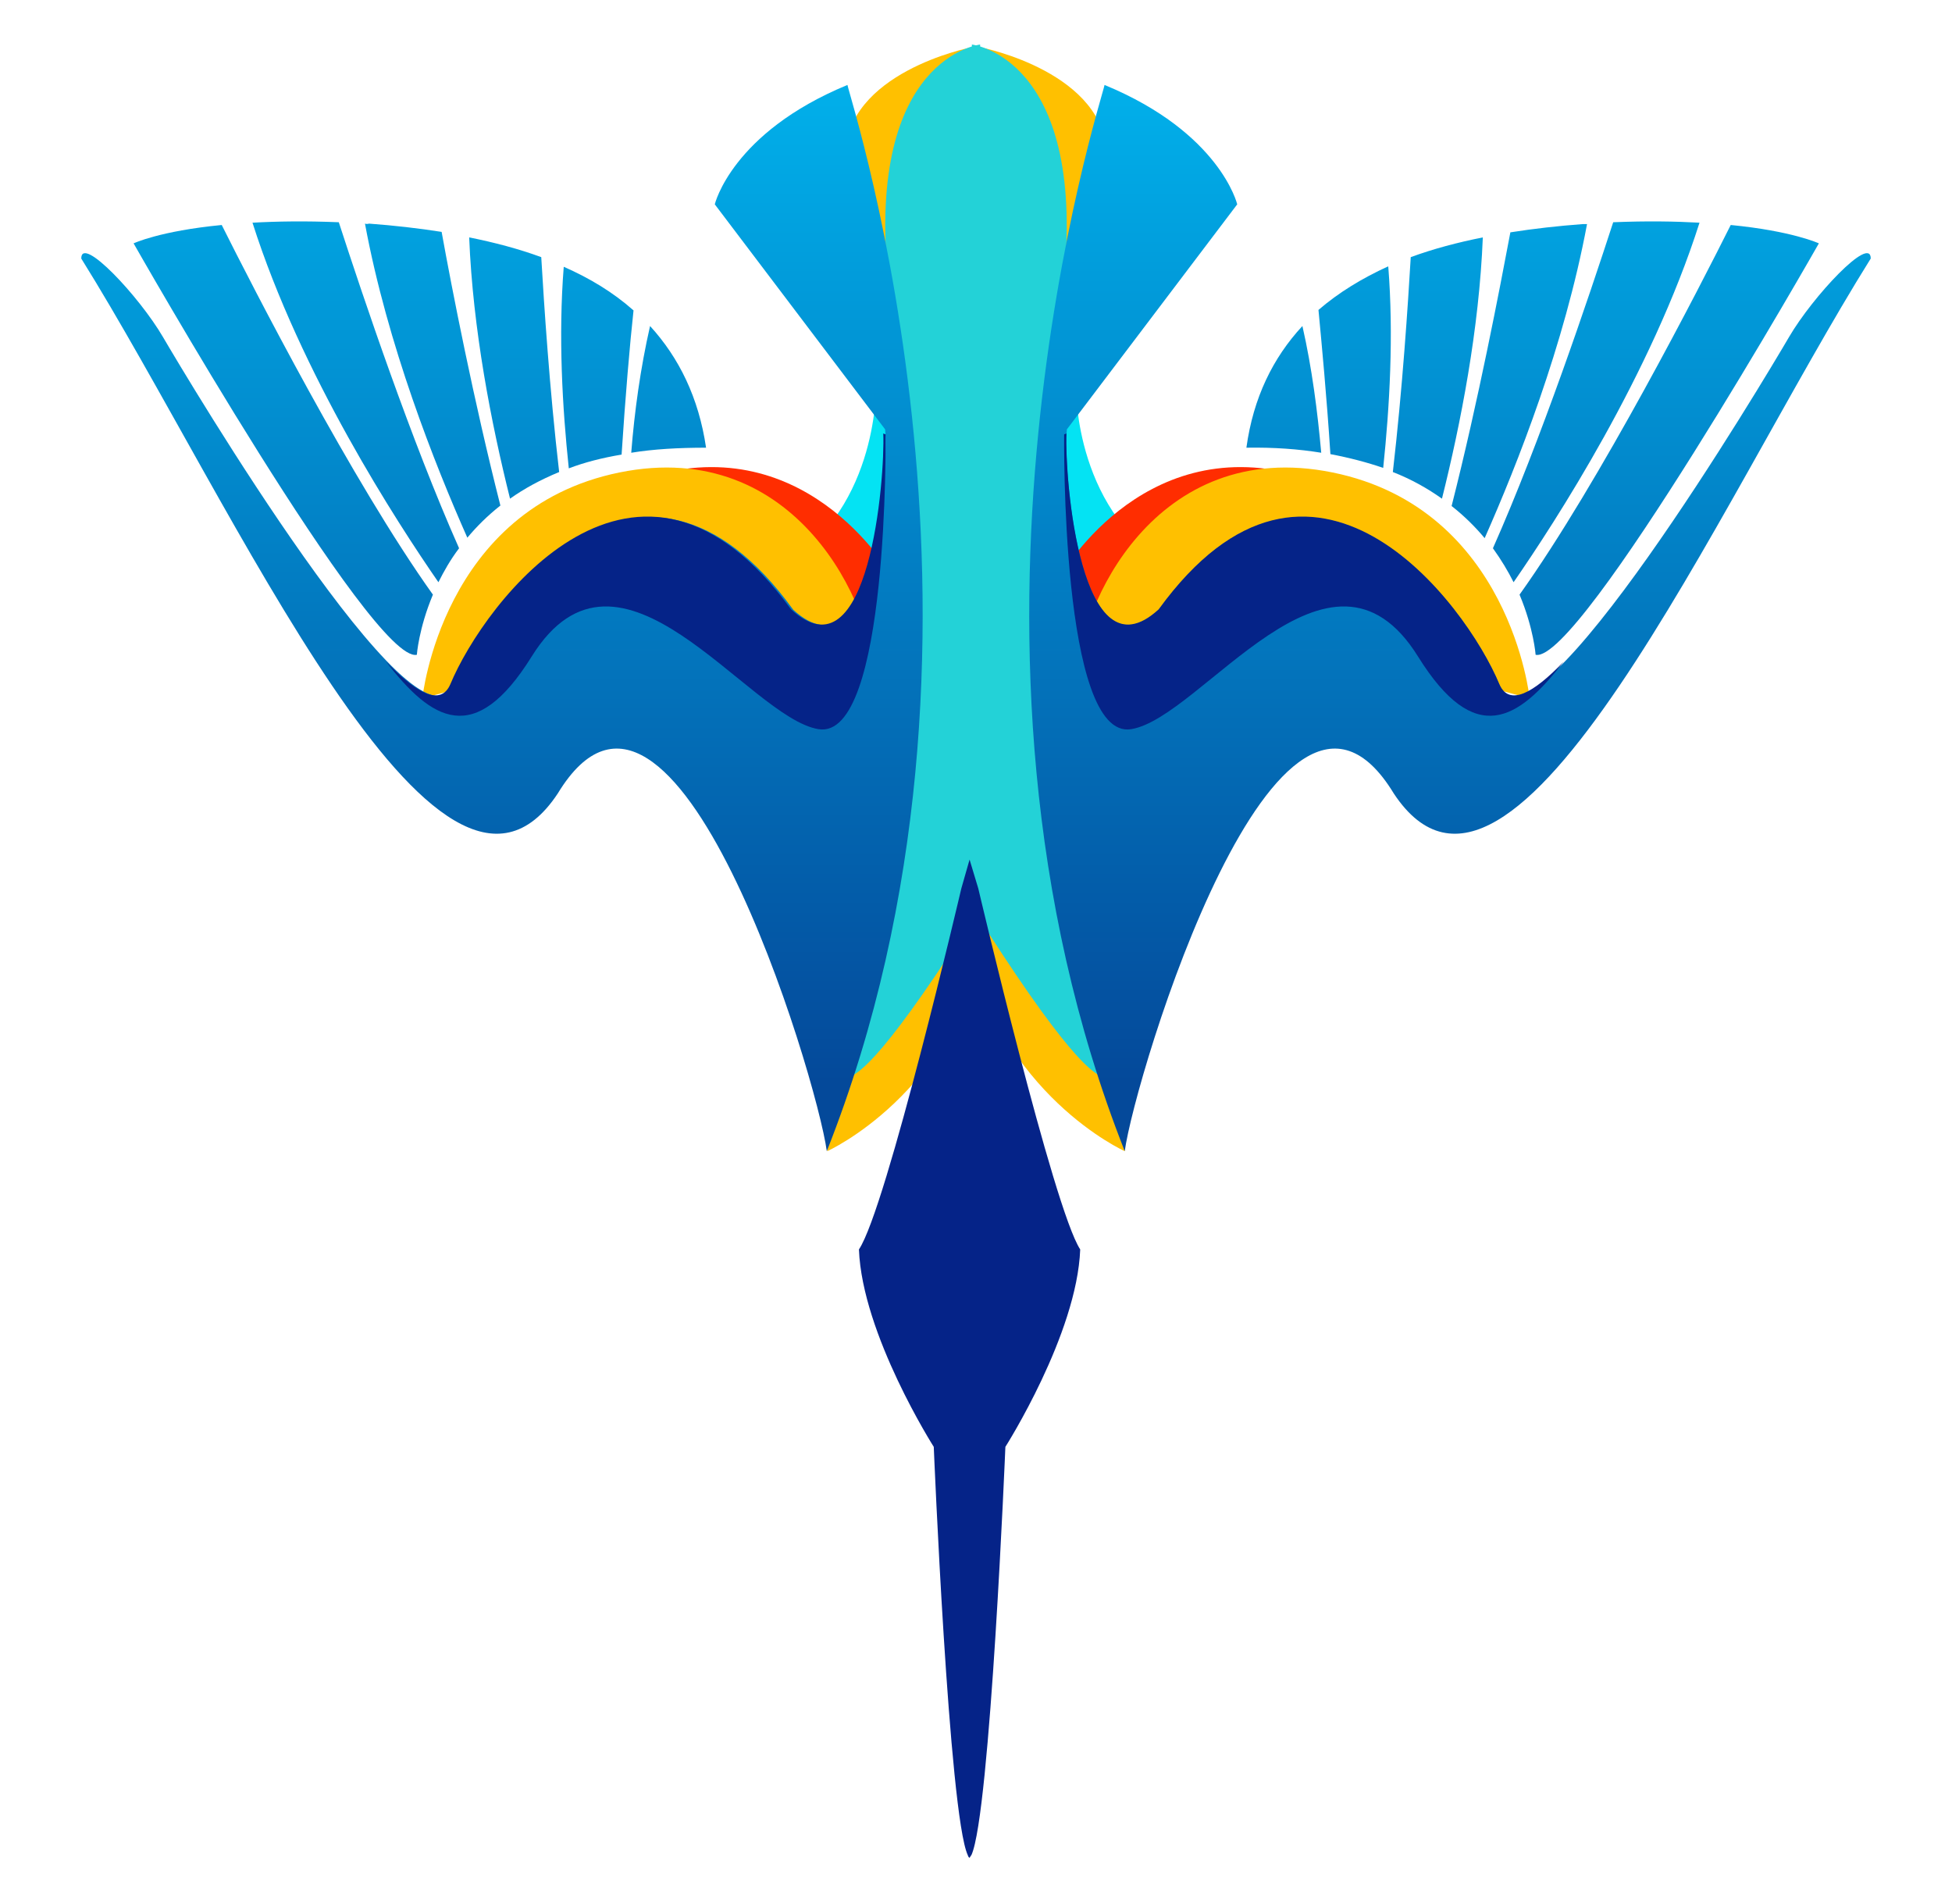
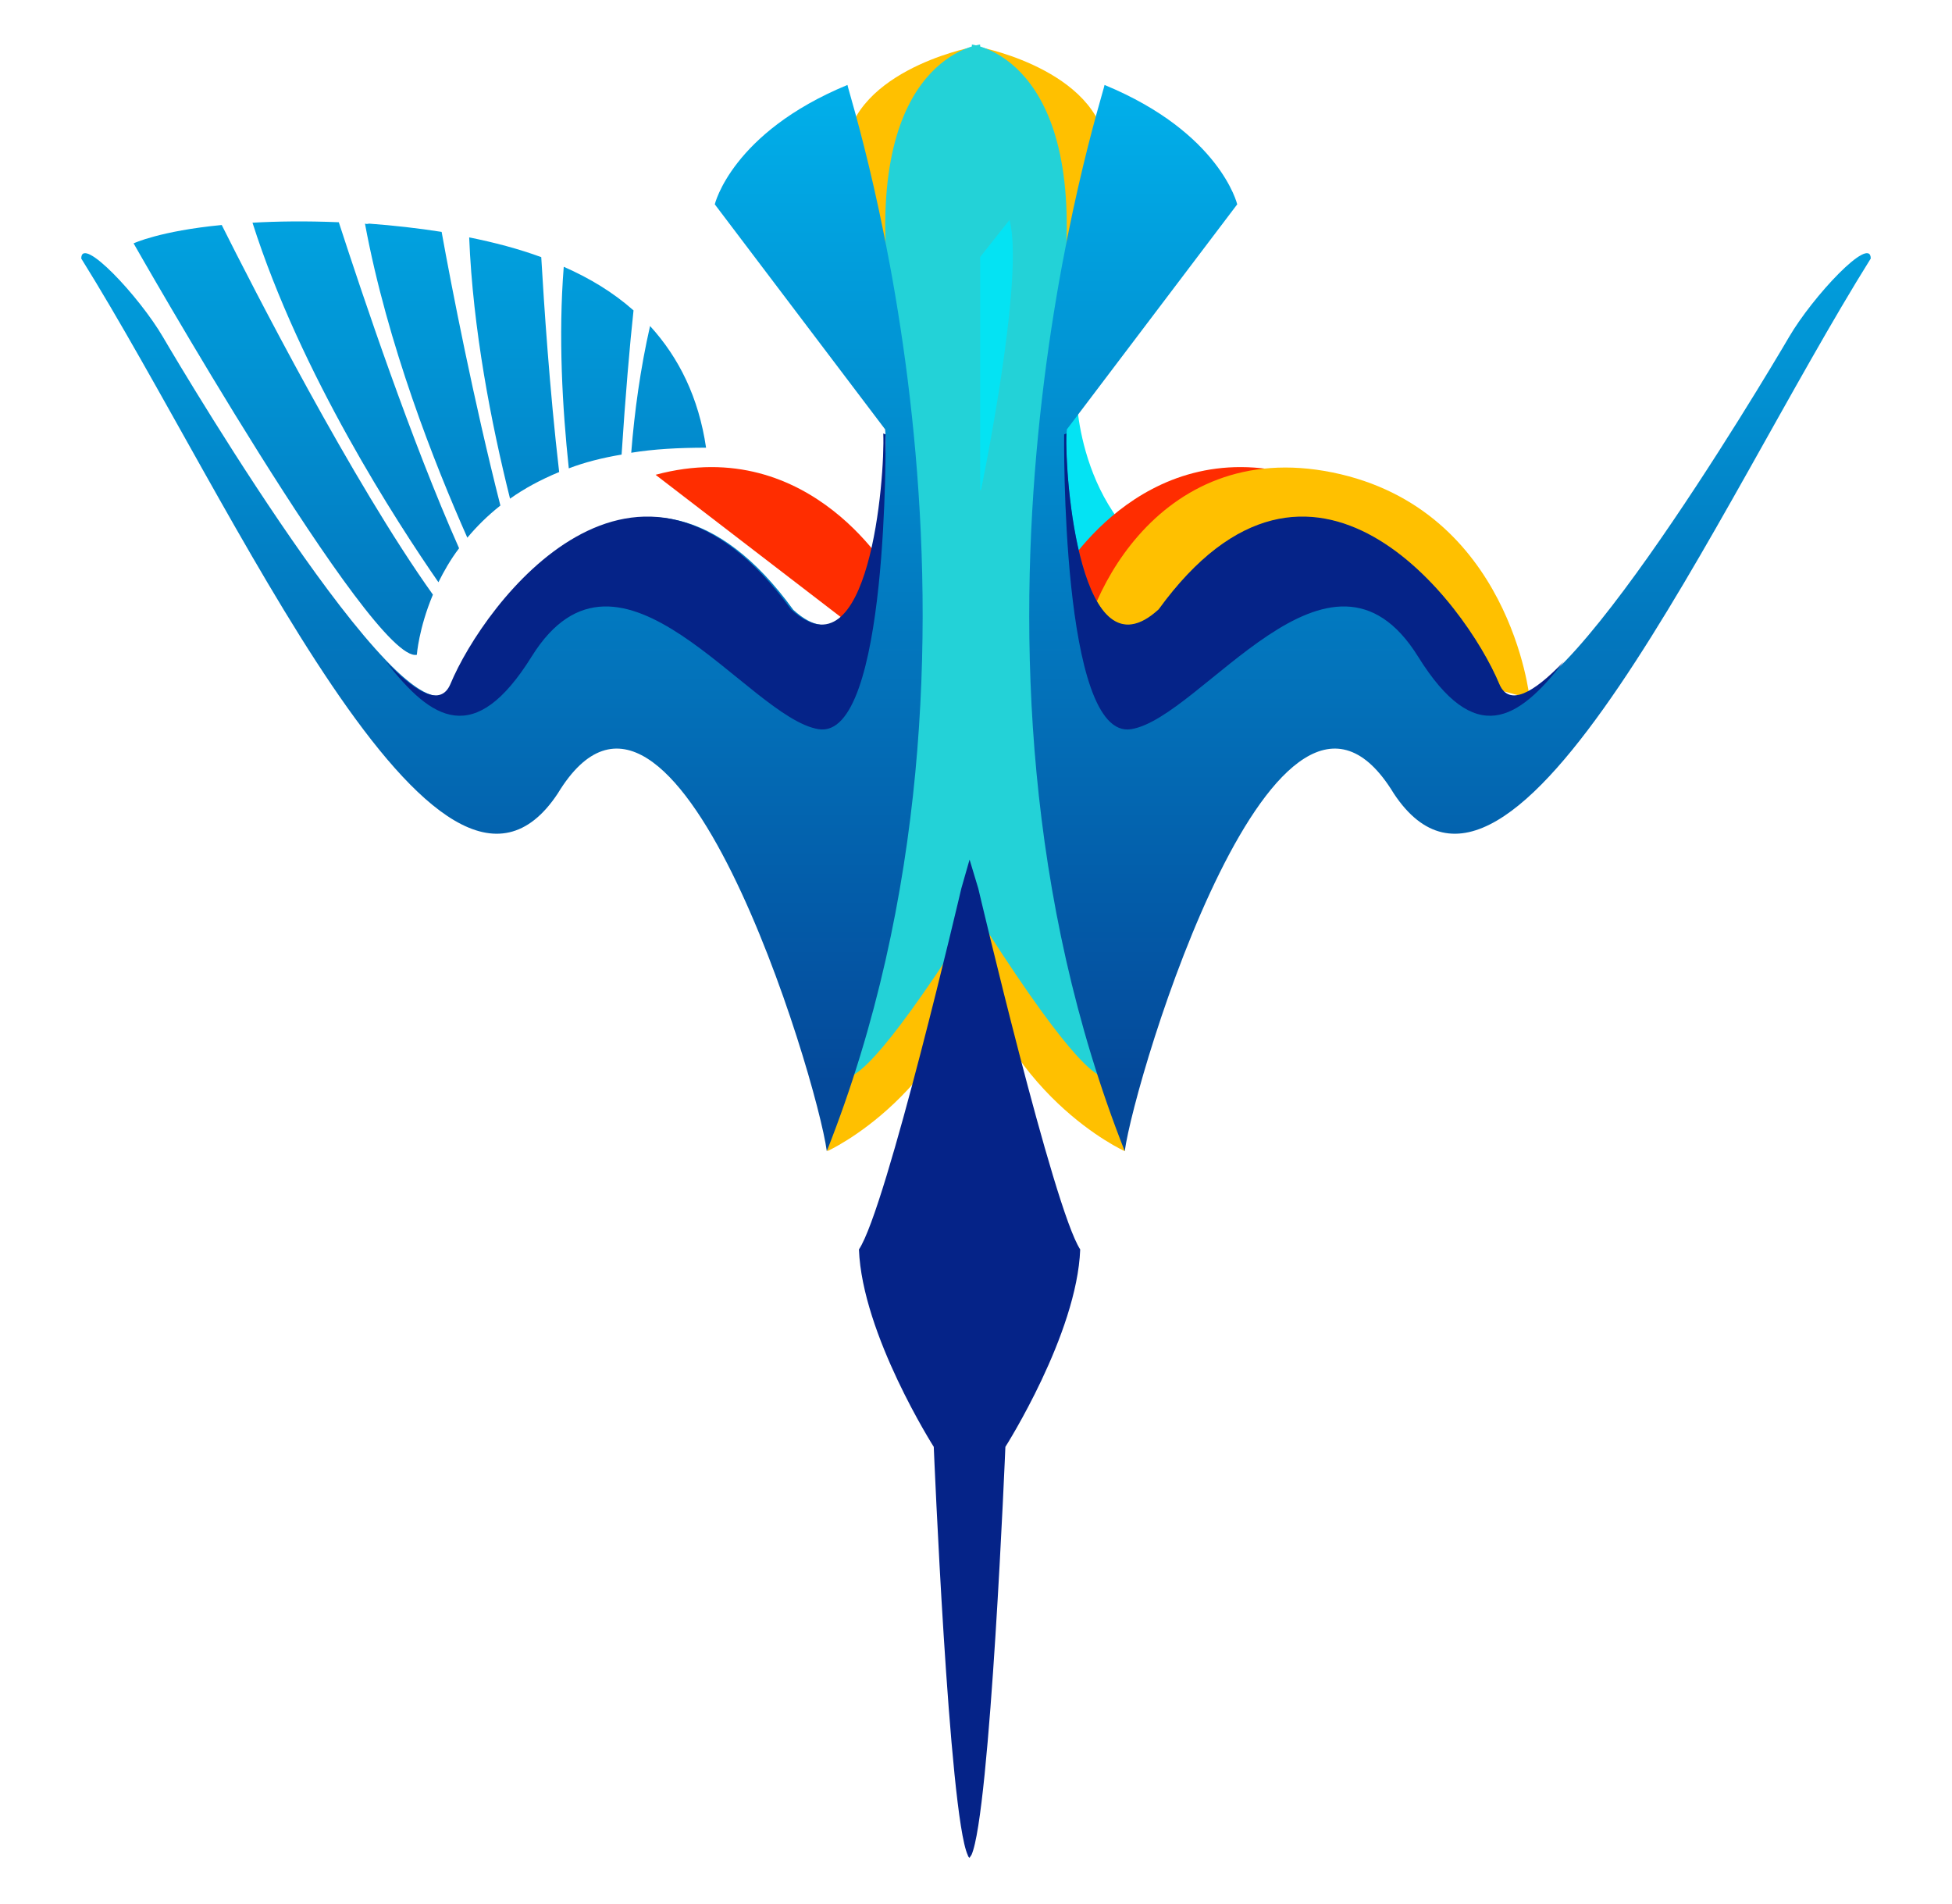
<svg xmlns="http://www.w3.org/2000/svg" id="Layer_2_00000182506411061596877370000010385429543636851114_" x="0px" y="0px" viewBox="0 0 425.2 414.7" style="enable-background:new 0 0 425.2 414.7;" xml:space="preserve">
  <style type="text/css">	.st0{fill:#FFC000;}	.st1{fill:#04E3F3;}	.st2{fill:#FF2D00;}	.st3{fill:#23D2D7;}	.st4{fill:url(#SVGID_1_);}	.st5{fill:url(#SVGID_00000114066196764860498390000005651443506337310344_);}	.st6{fill:url(#SVGID_00000150808130113533628980000009367832063721505922_);}	.st7{fill:url(#SVGID_00000168101419346943001670000003335318501676071554_);}	.st8{fill:#052388;}</style>
  <g>
    <g>
      <path class="st0" d="M214,10.4c0,0,27.1,5.4,27.1,23.8c0,18.3-9.2,34.2-9.2,34.2" />
      <path class="st1" d="M234.4,84.6c0,0-0.4,27.9,22.1,39.6c-12.9,24.2-22.9,22.1-22.9,22.1s-9.6-46.3-6.3-58.8" />
      <path class="st2" d="M230.7,125.9c0,0,17.5-31.7,51.7-22.5c-48.3,37.1-48.3,37.1-48.3,37.1" />
      <path class="st0" d="M333.2,152.1c0,0-4.2-41.3-42.9-49.2c-38.8-7.9-55.4,29.6-55.4,44.2c13.3,2.5,55.4-6.7,55.4-6.7" />
      <path class="st0" d="M244.4,240.5l0.6,10.2c0,0-27.3-12.2-34.8-46.8c0-14.6,16.7-11.3,16.7-11.3" />
      <path class="st3" d="M211.7,197.5V9.7c0,0,24.7,2.7,20.1,50.8c-4.7,48.1,8,154.4,9.4,160.4C242.5,227,250.5,259,211.7,197.5z" />
      <linearGradient id="SVGID_1_" gradientUnits="userSpaceOnUse" x1="315.846" y1="178.069" x2="315.846" y2="429.921" gradientTransform="matrix(1 0 0 -1 0 413.89)">
        <stop offset="0" style="stop-color:#04499A" />
        <stop offset="1" style="stop-color:#00C0F7" />
      </linearGradient>
      <path class="st4" d="M245,250.7c2.2-16.3,33.4-119.4,58.6-77.9c26,39.3,70.5-63.1,103.9-116.5c0-5.2-12.6,8.2-17.8,17.1   c-5.2,8.9-55.6,93.5-63.1,75.7c-7.4-17.8-40.8-62.3-74.2-16.3c-17.8,16.3-20.8-32.6-20-39.3c37.1-49,37.1-49,37.1-49   s-3.7-15.6-28.9-26C239.9,22.2,201.3,140.1,245,250.7z" />
      <linearGradient id="SVGID_00000003107125753697025430000007492989814094516610_" gradientUnits="userSpaceOnUse" x1="333.848" y1="178.069" x2="333.848" y2="429.925" gradientTransform="matrix(1 0 0 -1 0 413.89)">
        <stop offset="0" style="stop-color:#04499A" />
        <stop offset="1" style="stop-color:#00C0F7" />
      </linearGradient>
-       <path style="fill:url(#SVGID_00000003107125753697025430000007492989814094516610_);" d="M344.8,48.8c-5.4,0.4-10.7,1-15.8,1.8   c-2.3,12.2-7,36.8-12.8,59.6c2.8,2.2,5.2,4.6,7.2,7c7.1-16,17.4-42.1,22.3-68.4C345.4,48.8,345.2,48.8,344.8,48.8z M351.4,48.4   c-5.3,16.3-15.8,47.6-26.2,71c1.8,2.5,3.3,5,4.5,7.4c9-13,30-45.3,40.5-78.3C364.9,48.2,358.7,48.1,351.4,48.4z M287.2,67.5   c0.7,7.4,1.8,19,2.6,31.4c4.2,0.8,8,1.8,11.5,3c1.4-13.3,2.3-28.9,1.1-43.9C296.7,60.6,291.6,63.7,287.2,67.5z M377,49   c-6.6,13.2-28.5,56-46,80.5c3.1,7.4,3.5,13.1,3.5,13.1c9.6,2.1,61.7-89.6,61.7-89.6S390.4,50.3,377,49z M307.3,56   c-0.6,10.2-1.8,28.6-3.9,46.8c4.1,1.6,7.6,3.6,10.7,5.8c4.1-16.4,8.1-36.9,8.9-56.9C317.5,52.8,312.2,54.2,307.3,56z M271.5,97.5   c6-0.1,11.4,0.3,16.3,1.1c-0.8-8.9-2-18.4-4.1-27.6C277.3,77.9,273,86.6,271.5,97.5z" />
    </g>
    <g>
      <path class="st0" d="M211.2,10.4c0,0-27.1,5.4-27.1,23.8c0,18.3,9.2,34.2,9.2,34.2" />
-       <path class="st1" d="M190.8,84.6c0,0,0.4,27.9-22.1,39.6c12.9,24.2,22.9,22.1,22.9,22.1s9.6-46.3,6.2-58.8" />
+       <path class="st1" d="M190.8,84.6c12.9,24.2,22.9,22.1,22.9,22.1s9.6-46.3,6.2-58.8" />
      <path class="st2" d="M194.5,125.9c0,0-17.5-31.7-51.7-22.5c48.3,37.1,48.3,37.1,48.3,37.1" />
-       <path class="st0" d="M92,152.1c0,0,4.2-41.3,42.9-49.2c38.8-7.9,55.4,29.6,55.4,44.2c-13.3,2.5-55.4-6.7-55.4-6.7" />
      <path class="st0" d="M180.8,240.5l-0.6,10.2c0,0,27.3-12.2,34.8-46.8c0-14.6-16.7-11.3-16.7-11.3" />
      <path class="st3" d="M213.5,197.5V9.7c0,0-24.7,2.7-20.1,50.8c4.7,48.1-8,154.4-9.4,160.4C182.7,227,174.7,259,213.5,197.5z" />
      <linearGradient id="SVGID_00000122709546641906716350000009314461268380225965_" gradientUnits="userSpaceOnUse" x1="109.338" y1="178.069" x2="109.338" y2="429.921" gradientTransform="matrix(1 0 0 -1 0 413.89)">
        <stop offset="0" style="stop-color:#04499A" />
        <stop offset="1" style="stop-color:#00C0F7" />
      </linearGradient>
      <path style="fill:url(#SVGID_00000122709546641906716350000009314461268380225965_);" d="M180.1,250.7   c-2.2-16.3-33.4-119.4-58.6-77.9C95.5,212.1,51,109.7,17.7,56.3c0-5.2,12.6,8.2,17.8,17.1c5.2,8.9,55.6,93.5,63.1,75.7   c7.4-17.8,40.8-62.3,74.2-16.3c17.8,16.3,20.8-32.6,20-39.3c-37.1-49-37.1-49-37.1-49s3.7-15.6,28.9-26   C185.3,22.2,223.9,140.1,180.1,250.7z" />
      <linearGradient id="SVGID_00000019635818225993051090000014994642474835962514_" gradientUnits="userSpaceOnUse" x1="91.448" y1="178.069" x2="91.448" y2="429.925" gradientTransform="matrix(1 0 0 -1 0 413.89)">
        <stop offset="0" style="stop-color:#04499A" />
        <stop offset="1" style="stop-color:#00C0F7" />
      </linearGradient>
      <path style="fill:url(#SVGID_00000019635818225993051090000014994642474835962514_);" d="M79.5,48.7c4.9,26.4,15.2,52.4,22.3,68.4   c2-2.4,4.4-4.8,7.2-7c-5.8-22.8-10.6-47.4-12.8-59.6c-5.1-0.8-10.4-1.4-15.8-1.8C80,48.8,79.8,48.8,79.5,48.7z M55,48.5   c10.5,33,31.5,65.3,40.5,78.3c1.2-2.4,2.6-4.9,4.5-7.4C89.6,96,79.1,64.7,73.8,48.4C66.5,48.1,60.3,48.2,55,48.5z M122.8,58.1   c-1.2,15.1-0.3,30.7,1.1,43.9c3.4-1.3,7.3-2.3,11.5-3c0.8-12.4,1.8-24.1,2.6-31.4C133.6,63.7,128.5,60.6,122.8,58.1z M29.1,53   c0,0,52.1,91.7,61.7,89.6c0,0,0.4-5.7,3.5-13.1C76.8,105,54.9,62.2,48.3,49C34.8,50.3,29.1,53,29.1,53z M102.2,51.7   c0.8,20,4.8,40.5,8.9,56.9c3.1-2.2,6.6-4.1,10.7-5.8c-2.1-18.1-3.3-36.6-3.9-46.8C113,54.2,107.7,52.8,102.2,51.7z M141.6,71   c-2.1,9.2-3.4,18.7-4.1,27.6c4.9-0.8,10.3-1.1,16.3-1.1C152.2,86.6,147.9,77.9,141.6,71z" />
    </g>
    <path class="st8" d="M213.1,193.5l-1.9-6.3l-1.8,6.3c0,0-16.3,69.7-22.3,78.6c0.7,18.5,16.3,43,16.3,43s3.3,80,7.4,88.9  c0.1,0.3,0.2,0.5,0.4,0.6c0.1-0.1,0.2-0.4,0.4-0.6c4.1-8.9,7.4-88.9,7.4-88.9s15.6-24.5,16.3-43  C229.5,263.3,213.1,193.5,213.1,193.5z" />
    <path class="st8" d="M326.6,149c-7.4-17.8-40.8-62.3-74.2-16.3c-17.1,15.7-20.5-28.8-20.1-38.3l-0.5,0.2c0,0-0.8,66.7,14.6,64.2  s43.3-46.7,62.5-15.8c12.4,19.9,21.8,13.9,31.7,1.1C334,151,328.7,153.9,326.6,149z" />
    <path class="st8" d="M98.1,149c7.4-17.8,40.8-62.3,74.2-16.3c17.1,15.7,20.5-28.8,20.1-38.3l0.5,0.2c0,0,0.8,66.7-14.6,64.2  S135,112.1,115.8,143c-12.4,19.9-21.8,13.9-31.7,1.1C90.7,151,96,153.9,98.1,149z" />
  </g>
</svg>